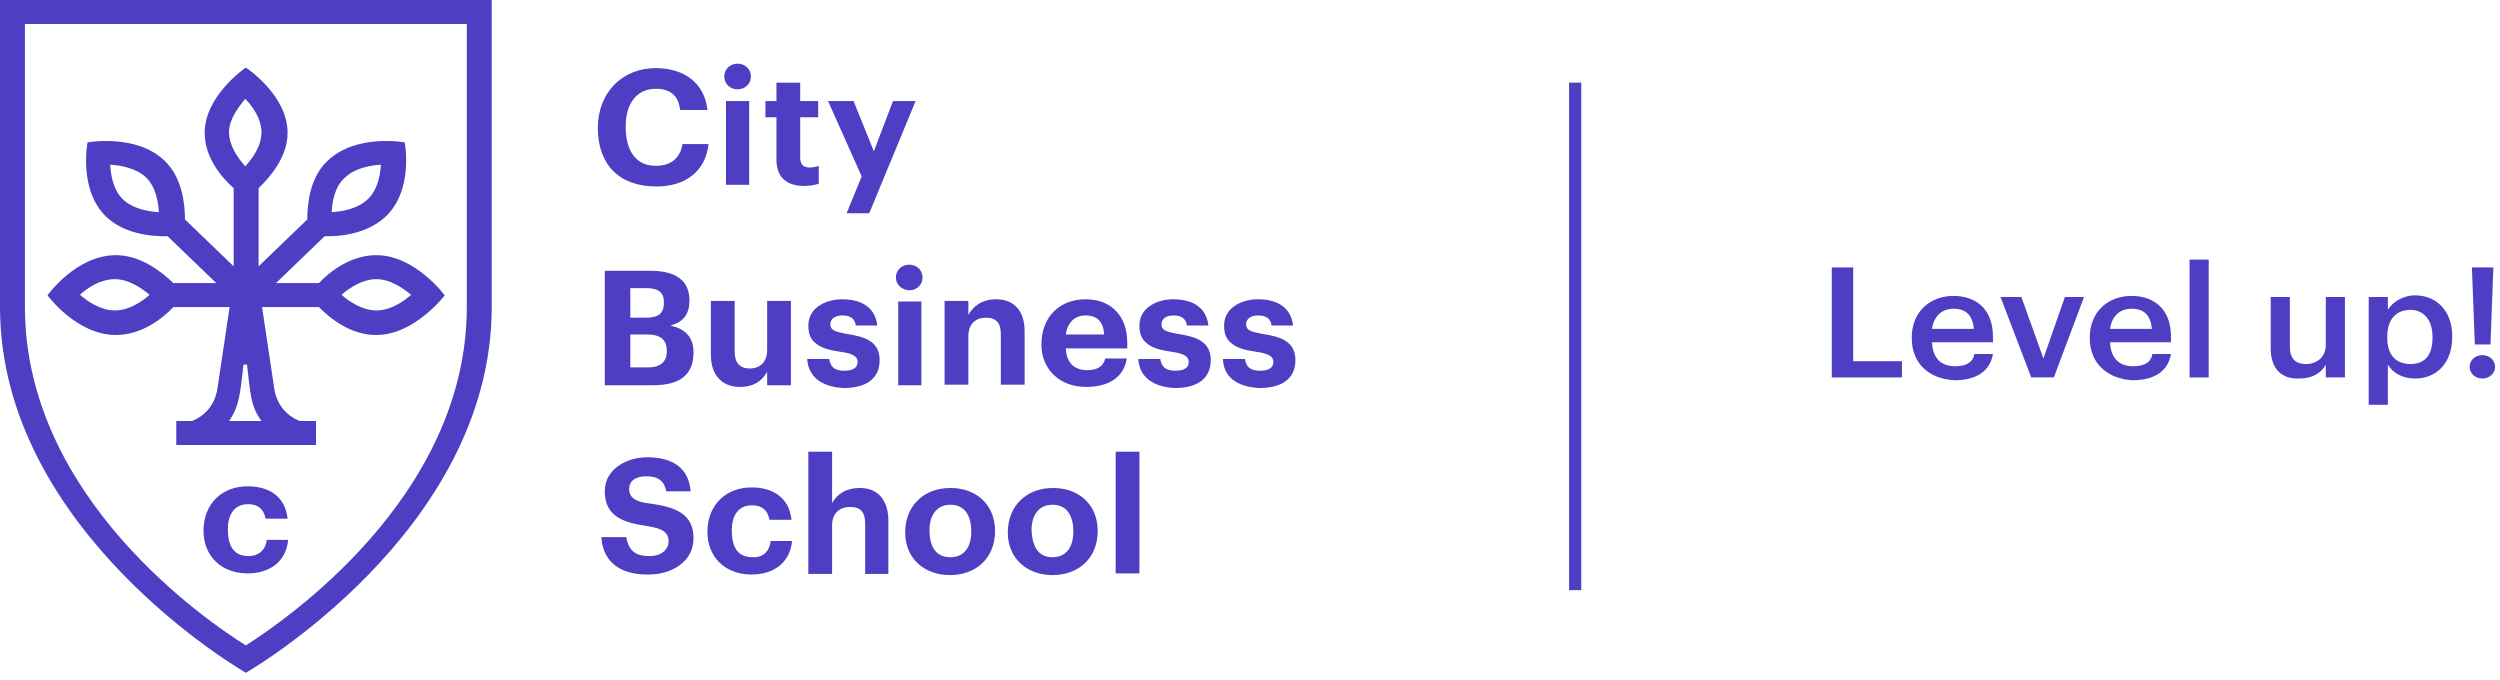
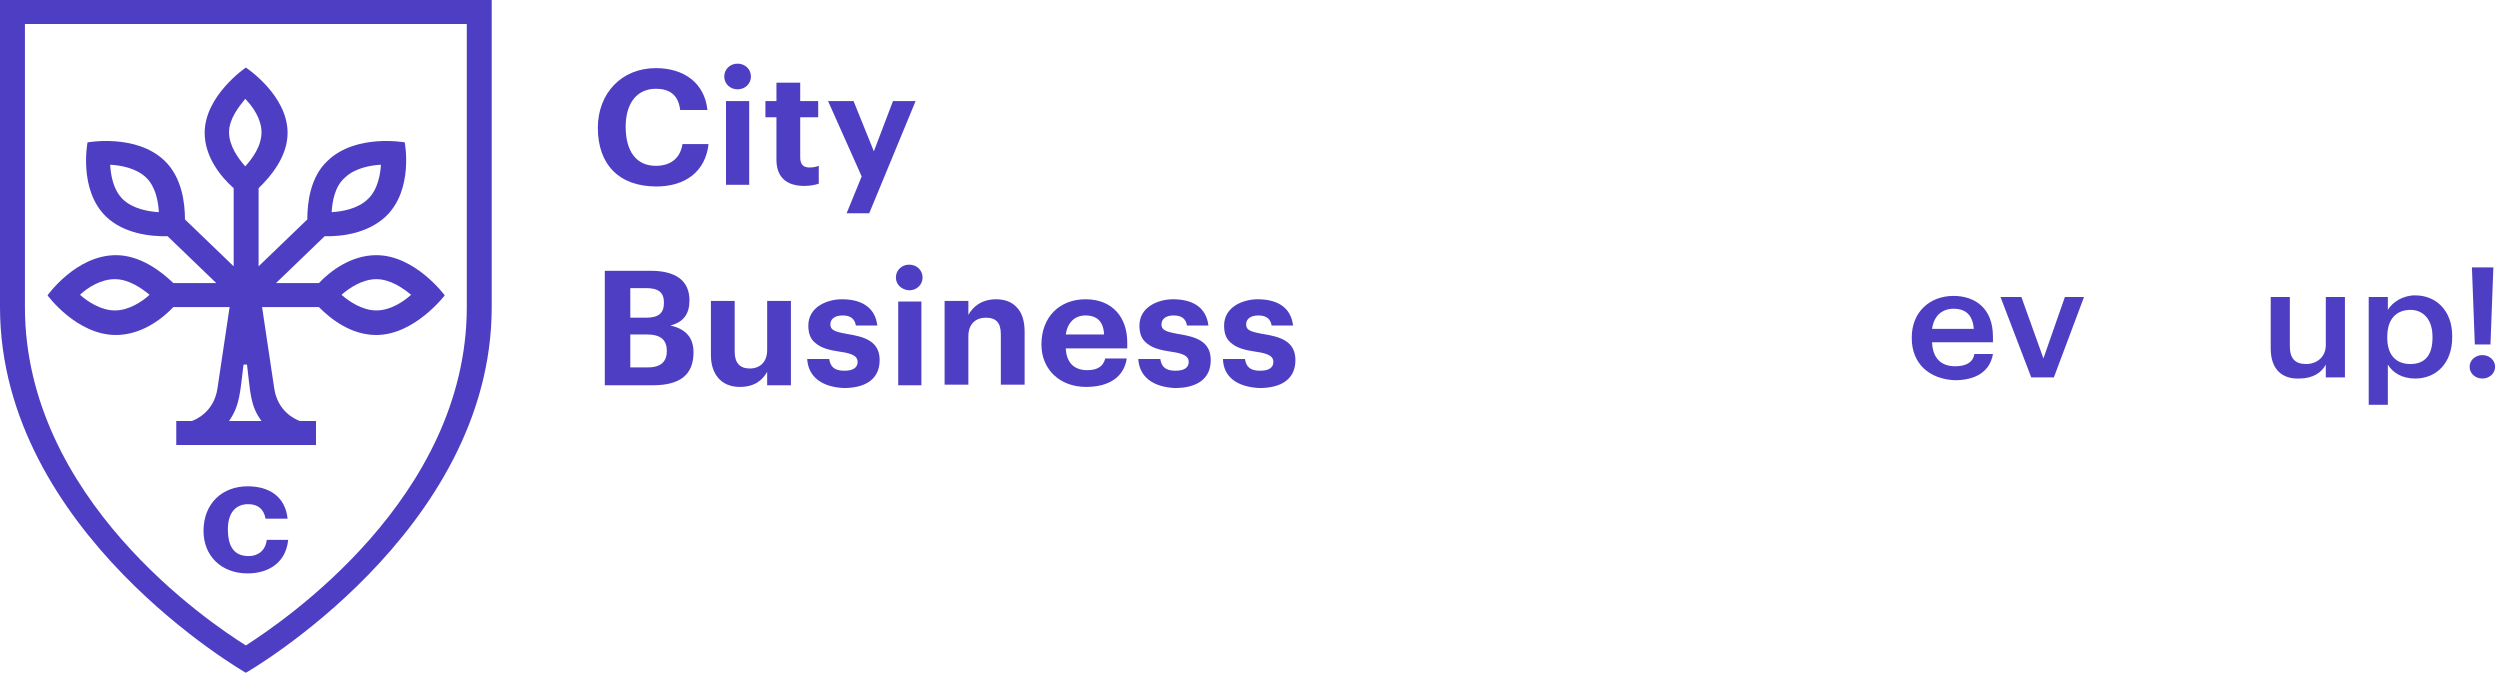
<svg xmlns="http://www.w3.org/2000/svg" width="250" height="68" viewBox="0 0 250 68" fill="none">
  <path d="M60.48 27.079H65.061C67.612 27.079 68.946 28.084 68.946 30.038C68.946 31.378 68.366 32.216 67.032 32.551C68.54 32.886 69.352 33.723 69.352 35.231C69.352 37.464 68.018 38.525 65.293 38.525H60.48V27.079V27.079ZM63.031 28.81V31.769H64.597C65.872 31.769 66.394 31.322 66.394 30.262C66.394 29.256 65.872 28.81 64.597 28.81H63.031ZM63.031 33.444V36.738H64.829C66.104 36.738 66.684 36.124 66.684 35.119C66.684 34.002 66.104 33.444 64.655 33.444H63.031ZM79.093 30.15V38.525H76.716V37.185C76.252 38.022 75.44 38.692 73.99 38.692C72.019 38.692 71.091 37.296 71.091 35.51V30.094H73.469V35.175C73.469 36.291 73.99 36.85 74.976 36.85C75.962 36.85 76.716 36.236 76.716 35.007V30.094H79.093V30.15ZM80.717 35.901H82.92C83.036 36.626 83.384 37.073 84.428 37.073C85.356 37.073 85.762 36.738 85.762 36.18C85.762 35.621 85.24 35.342 84.022 35.175C82.862 35.007 82.109 34.784 81.587 34.337C81.065 33.946 80.833 33.388 80.833 32.551C80.833 30.708 82.688 29.927 84.196 29.927C86.052 29.927 87.501 30.652 87.733 32.551H85.588C85.472 31.881 85.066 31.546 84.254 31.546C83.5 31.546 83.036 31.881 83.036 32.439C83.036 32.997 83.442 33.165 84.66 33.388C86.457 33.667 87.965 34.114 87.965 36.012C87.965 37.855 86.631 38.804 84.37 38.804C82.166 38.692 80.833 37.687 80.717 35.901ZM89.589 27.749C89.589 27.023 90.169 26.465 90.922 26.465C91.676 26.465 92.256 27.023 92.256 27.749C92.256 28.475 91.676 29.033 90.922 29.033C90.169 28.977 89.589 28.475 89.589 27.749ZM92.14 30.15V38.525H89.821V30.15H92.14ZM96.837 30.15V31.49C97.301 30.652 98.171 29.927 99.62 29.927C100.49 29.927 101.186 30.206 101.65 30.708C102.172 31.211 102.462 32.048 102.462 33.165V38.469H100.084V33.444C100.084 32.271 99.62 31.769 98.576 31.769C97.591 31.769 96.837 32.383 96.837 33.611V38.469H94.46V30.094H96.837V30.15ZM112.667 35.901C112.377 37.687 110.928 38.692 108.608 38.692C105.999 38.692 104.143 36.961 104.143 34.449C104.143 31.657 105.999 29.927 108.55 29.927C111.275 29.927 112.725 31.769 112.725 34.226V34.84H106.579C106.637 36.236 107.39 37.017 108.724 37.017C109.826 37.017 110.348 36.571 110.522 35.845H112.667V35.901ZM108.55 31.546C107.506 31.546 106.753 32.216 106.579 33.444H110.406C110.348 32.16 109.71 31.546 108.55 31.546ZM113.827 35.901H116.03C116.146 36.626 116.494 37.073 117.538 37.073C118.466 37.073 118.872 36.738 118.872 36.18C118.872 35.621 118.35 35.342 117.132 35.175C115.972 35.007 115.219 34.784 114.697 34.337C114.175 33.946 113.943 33.388 113.943 32.551C113.943 30.708 115.798 29.927 117.306 29.927C119.162 29.927 120.611 30.652 120.843 32.551H118.698C118.582 31.881 118.176 31.546 117.364 31.546C116.61 31.546 116.146 31.881 116.146 32.439C116.146 32.997 116.552 33.165 117.77 33.388C119.567 33.667 121.075 34.114 121.075 36.012C121.075 37.855 119.741 38.804 117.48 38.804C115.276 38.692 113.943 37.687 113.827 35.901ZM122.293 35.901H124.496C124.612 36.626 124.96 37.073 126.004 37.073C126.932 37.073 127.338 36.738 127.338 36.18C127.338 35.621 126.816 35.342 125.598 35.175C124.438 35.007 123.684 34.784 123.163 34.337C122.641 33.946 122.409 33.388 122.409 32.551C122.409 30.708 124.264 29.927 125.772 29.927C127.628 29.927 129.077 30.652 129.309 32.551H127.164C127.048 31.881 126.642 31.546 125.83 31.546C125.076 31.546 124.612 31.881 124.612 32.439C124.612 32.997 125.018 33.165 126.236 33.388C128.033 33.667 129.541 34.114 129.541 36.012C129.541 37.855 128.207 38.804 125.946 38.804C123.684 38.692 122.351 37.687 122.293 35.901Z" fill="#4332BF" fill-opacity="0.94" />
  <path d="M70.86 14.349C70.57 17.197 68.482 18.648 65.641 18.648C61.872 18.648 59.784 16.415 59.784 12.786C59.784 9.324 62.162 6.812 65.583 6.812C68.366 6.812 70.454 8.264 70.744 10.999H68.018C67.844 9.604 67.091 8.878 65.583 8.878C63.727 8.878 62.568 10.274 62.568 12.674C62.568 15.187 63.669 16.583 65.583 16.583C67.033 16.583 68.018 15.857 68.25 14.405H70.86V14.349ZM72.425 7.649C72.425 6.924 73.005 6.365 73.759 6.365C74.513 6.365 75.093 6.924 75.093 7.649C75.093 8.375 74.513 8.934 73.759 8.934C73.005 8.934 72.425 8.375 72.425 7.649ZM74.919 10.106V18.481H72.599V10.106H74.919ZM77.644 15.969V11.725H76.542V10.106H77.644V8.264H80.022V10.106H81.819V11.725H80.022V15.745C80.022 16.415 80.311 16.75 80.949 16.75C81.297 16.75 81.587 16.694 81.877 16.583V18.369C81.529 18.481 81.065 18.593 80.427 18.593C78.63 18.593 77.644 17.699 77.644 15.969ZM82.805 10.106H85.356L87.386 15.131L89.299 10.106H91.561L86.922 21.328H84.66L86.168 17.643L82.805 10.106Z" fill="#4332BF" fill-opacity="0.94" />
-   <path d="M60.132 53.711H62.626C62.857 55.107 63.611 55.61 64.945 55.61C66.105 55.61 66.859 54.995 66.859 54.102C66.859 52.93 65.583 52.762 64.655 52.595C62.278 52.26 60.48 51.59 60.48 49.133C60.48 46.844 62.741 45.727 64.713 45.727C67.322 45.727 68.888 46.844 69.062 49.133H66.626C66.453 48.128 65.815 47.626 64.655 47.626C63.495 47.626 62.915 48.128 62.915 48.91C62.915 50.082 64.191 50.25 65.061 50.361C67.438 50.696 69.352 51.31 69.352 53.823C69.352 56.224 67.09 57.452 64.887 57.452C62.278 57.508 60.306 56.391 60.132 53.711ZM77.064 54.102H79.21C78.978 56.391 77.238 57.452 75.15 57.452C72.483 57.452 70.743 55.666 70.743 53.209C70.743 50.417 72.657 48.742 75.15 48.742C77.354 48.742 78.919 49.803 79.151 51.98H76.948C76.774 51.031 76.194 50.529 75.208 50.529C73.933 50.529 73.179 51.422 73.179 53.041C73.179 54.94 73.933 55.721 75.266 55.721C76.194 55.777 76.948 55.219 77.064 54.102ZM80.833 45.169H83.21V50.306C83.674 49.468 84.544 48.798 85.994 48.798C88.023 48.798 88.835 50.306 88.835 52.036V57.396H86.516V52.371C86.516 51.199 86.052 50.696 85.008 50.696C83.964 50.696 83.21 51.31 83.21 52.539V57.396H80.833V45.169V45.169ZM105.245 57.508C102.694 57.508 100.78 55.833 100.78 53.265C100.78 50.529 102.694 48.798 105.303 48.798C107.913 48.798 109.768 50.473 109.768 53.097C109.768 55.833 107.855 57.508 105.245 57.508ZM105.245 55.721C106.579 55.721 107.333 54.772 107.333 53.153C107.333 51.422 106.579 50.473 105.245 50.473C103.969 50.473 103.158 51.422 103.158 52.986C103.216 54.772 103.911 55.721 105.245 55.721ZM113.943 45.169V57.34H111.566V45.169H113.943ZM94.982 57.508C92.43 57.508 90.517 55.833 90.517 53.265C90.517 50.529 92.43 48.798 95.04 48.798C97.649 48.798 99.505 50.473 99.505 53.097C99.505 55.833 97.591 57.508 94.982 57.508ZM95.04 55.721C96.373 55.721 97.127 54.772 97.127 53.153C97.127 51.422 96.373 50.473 95.04 50.473C93.764 50.473 92.952 51.422 92.952 52.986C92.952 54.772 93.648 55.721 95.04 55.721Z" fill="#4332BF" fill-opacity="0.94" />
  <path d="M49.172 30.708V0H0V30.708C0 53.209 24.586 67.278 24.586 67.278C24.586 67.278 49.172 53.209 49.172 30.708ZM24.586 64.543C20.933 62.253 2.493 49.859 2.493 30.708V2.401H46.679V30.708C46.679 49.803 28.239 62.198 24.586 64.543Z" fill="#4332BF" fill-opacity="0.94" />
  <path d="M26.673 53.99H28.818C28.586 56.279 26.847 57.34 24.759 57.34C22.092 57.34 20.352 55.553 20.352 53.096C20.352 50.305 22.266 48.63 24.759 48.63C26.963 48.63 28.528 49.691 28.76 51.868H26.557C26.383 50.919 25.803 50.416 24.817 50.416C23.541 50.416 22.788 51.31 22.788 52.929C22.788 54.827 23.541 55.609 24.875 55.609C25.803 55.609 26.557 55.051 26.673 53.99Z" fill="#4332BF" fill-opacity="0.94" />
  <path d="M37.631 25.516C35.138 25.516 33.05 27.079 31.891 28.307H27.6L32.471 23.617C34.152 23.673 36.761 23.338 38.559 21.663C41.4 18.983 40.472 14.237 40.472 14.237C40.472 14.237 35.602 13.344 32.76 16.08C31.021 17.699 30.731 20.267 30.731 21.942L25.86 26.632V18.816C27.02 17.699 28.759 15.689 28.759 13.288C28.759 9.492 24.584 6.756 24.584 6.756C24.584 6.756 20.467 9.547 20.467 13.288C20.467 15.689 22.091 17.699 23.367 18.816V26.632L18.496 21.942C18.496 20.323 18.206 17.755 16.466 16.08C13.625 13.344 8.754 14.237 8.754 14.237C8.754 14.237 7.826 18.983 10.61 21.663C12.349 23.338 15.017 23.673 16.756 23.617L21.627 28.307H17.336C16.118 27.135 14.031 25.516 11.595 25.516C7.594 25.516 4.753 29.536 4.753 29.536C4.753 29.536 7.652 33.5 11.595 33.5C14.089 33.5 16.176 31.936 17.336 30.708H22.961L21.743 38.86C21.395 41.149 19.656 41.93 19.192 42.098H17.626V44.499H31.601V42.098H29.977C29.513 41.93 27.774 41.149 27.426 38.86L26.208 30.708H31.891C33.05 31.881 35.08 33.5 37.631 33.5C41.458 33.5 44.474 29.536 44.474 29.536C44.474 29.536 41.516 25.516 37.631 25.516ZM34.5 17.755C35.486 16.806 37.051 16.527 38.095 16.471C38.037 17.476 37.747 19.039 36.761 19.932C35.776 20.881 34.21 21.161 33.166 21.216C33.224 20.212 33.456 18.648 34.5 17.755ZM12.291 19.932C11.306 18.983 11.074 17.476 11.016 16.471C12.059 16.527 13.625 16.806 14.611 17.755C15.597 18.704 15.829 20.212 15.886 21.216C14.843 21.161 13.277 20.881 12.291 19.932ZM11.48 31.043C10.088 31.043 8.754 30.15 8 29.48C8.754 28.754 10.088 27.916 11.48 27.916C12.871 27.916 14.147 28.81 14.959 29.48C14.147 30.206 12.871 31.043 11.48 31.043ZM22.903 13.232C22.903 11.893 23.889 10.664 24.526 9.882C25.28 10.664 26.15 11.893 26.15 13.232C26.15 14.628 25.222 15.857 24.526 16.638C23.831 15.857 22.903 14.572 22.903 13.232ZM24.526 42.098H22.903C24.005 40.535 24.005 39.195 24.352 36.459H24.7C25.048 39.195 24.99 40.535 26.15 42.098H24.526ZM37.631 31.043C36.24 31.043 34.906 30.15 34.152 29.48C34.906 28.81 36.24 27.916 37.631 27.916C39.023 27.916 40.299 28.81 41.11 29.48C40.299 30.206 39.023 31.043 37.631 31.043Z" fill="#4332BF" fill-opacity="0.94" />
-   <path d="M185.322 26.743V36.123H190.193V37.742H183.177V26.743H185.322Z" fill="#4332BF" fill-opacity="0.94" />
  <path d="M191.177 33.835V33.723C191.177 31.21 192.974 29.591 195.352 29.591C197.439 29.591 199.295 30.764 199.295 33.667V34.225H193.206C193.264 35.789 194.076 36.626 195.525 36.626C196.685 36.626 197.323 36.18 197.439 35.398H199.295C199.005 37.129 197.613 38.022 195.467 38.022C192.916 37.91 191.177 36.347 191.177 33.835ZM195.352 30.875C194.192 30.875 193.38 31.601 193.206 32.885H197.381C197.265 31.49 196.569 30.875 195.352 30.875Z" fill="#4332BF" fill-opacity="0.94" />
  <path d="M202.139 29.703L204.342 35.845L206.488 29.703H208.401L205.386 37.743H203.125L200.052 29.703H202.139Z" fill="#4332BF" fill-opacity="0.94" />
-   <path d="M208.979 33.835V33.723C208.979 31.21 210.777 29.591 213.154 29.591C215.242 29.591 217.097 30.764 217.097 33.667V34.225H211.009C211.067 35.789 211.879 36.626 213.328 36.626C214.488 36.626 215.126 36.18 215.242 35.398H217.097C216.807 37.129 215.416 38.022 213.27 38.022C210.777 37.91 208.979 36.347 208.979 33.835ZM213.154 30.875C211.995 30.875 211.183 31.601 211.009 32.885H215.184C215.068 31.49 214.372 30.875 213.154 30.875Z" fill="#4332BF" fill-opacity="0.94" />
-   <path d="M220.869 25.962V37.743H218.956V25.962H220.869Z" fill="#4332BF" fill-opacity="0.94" />
  <path d="M227.071 34.84V29.703H228.985V34.616C228.985 35.845 229.506 36.403 230.608 36.403C231.652 36.403 232.58 35.733 232.58 34.505V29.703H234.493V37.743H232.58V36.459C232.174 37.24 231.304 37.855 229.912 37.855C228.289 37.91 227.071 37.017 227.071 34.84Z" fill="#4332BF" fill-opacity="0.94" />
  <path d="M238.785 29.703V30.987C239.249 30.205 240.293 29.535 241.511 29.535C243.598 29.535 245.222 31.043 245.222 33.611V33.723C245.222 36.291 243.656 37.854 241.511 37.854C240.177 37.854 239.249 37.24 238.785 36.458V40.478H236.872V29.703H238.785V29.703ZM243.25 33.778V33.667C243.25 31.88 242.265 30.987 241.047 30.987C239.713 30.987 238.727 31.824 238.727 33.667V33.778C238.727 35.565 239.655 36.403 241.047 36.403C242.496 36.403 243.25 35.509 243.25 33.778Z" fill="#4332BF" fill-opacity="0.94" />
  <path d="M246.96 36.681C246.96 36.011 247.54 35.509 248.235 35.509C248.931 35.509 249.511 36.011 249.511 36.681C249.511 37.351 248.931 37.854 248.235 37.854C247.54 37.854 246.96 37.351 246.96 36.681ZM249.337 26.743L249.047 34.448H247.482L247.192 26.743H249.337Z" fill="#4332BF" fill-opacity="0.94" />
-   <path d="M158.127 8.263H156.909V59.015H158.127V8.263Z" fill="#4332BF" fill-opacity="0.94" />
</svg>